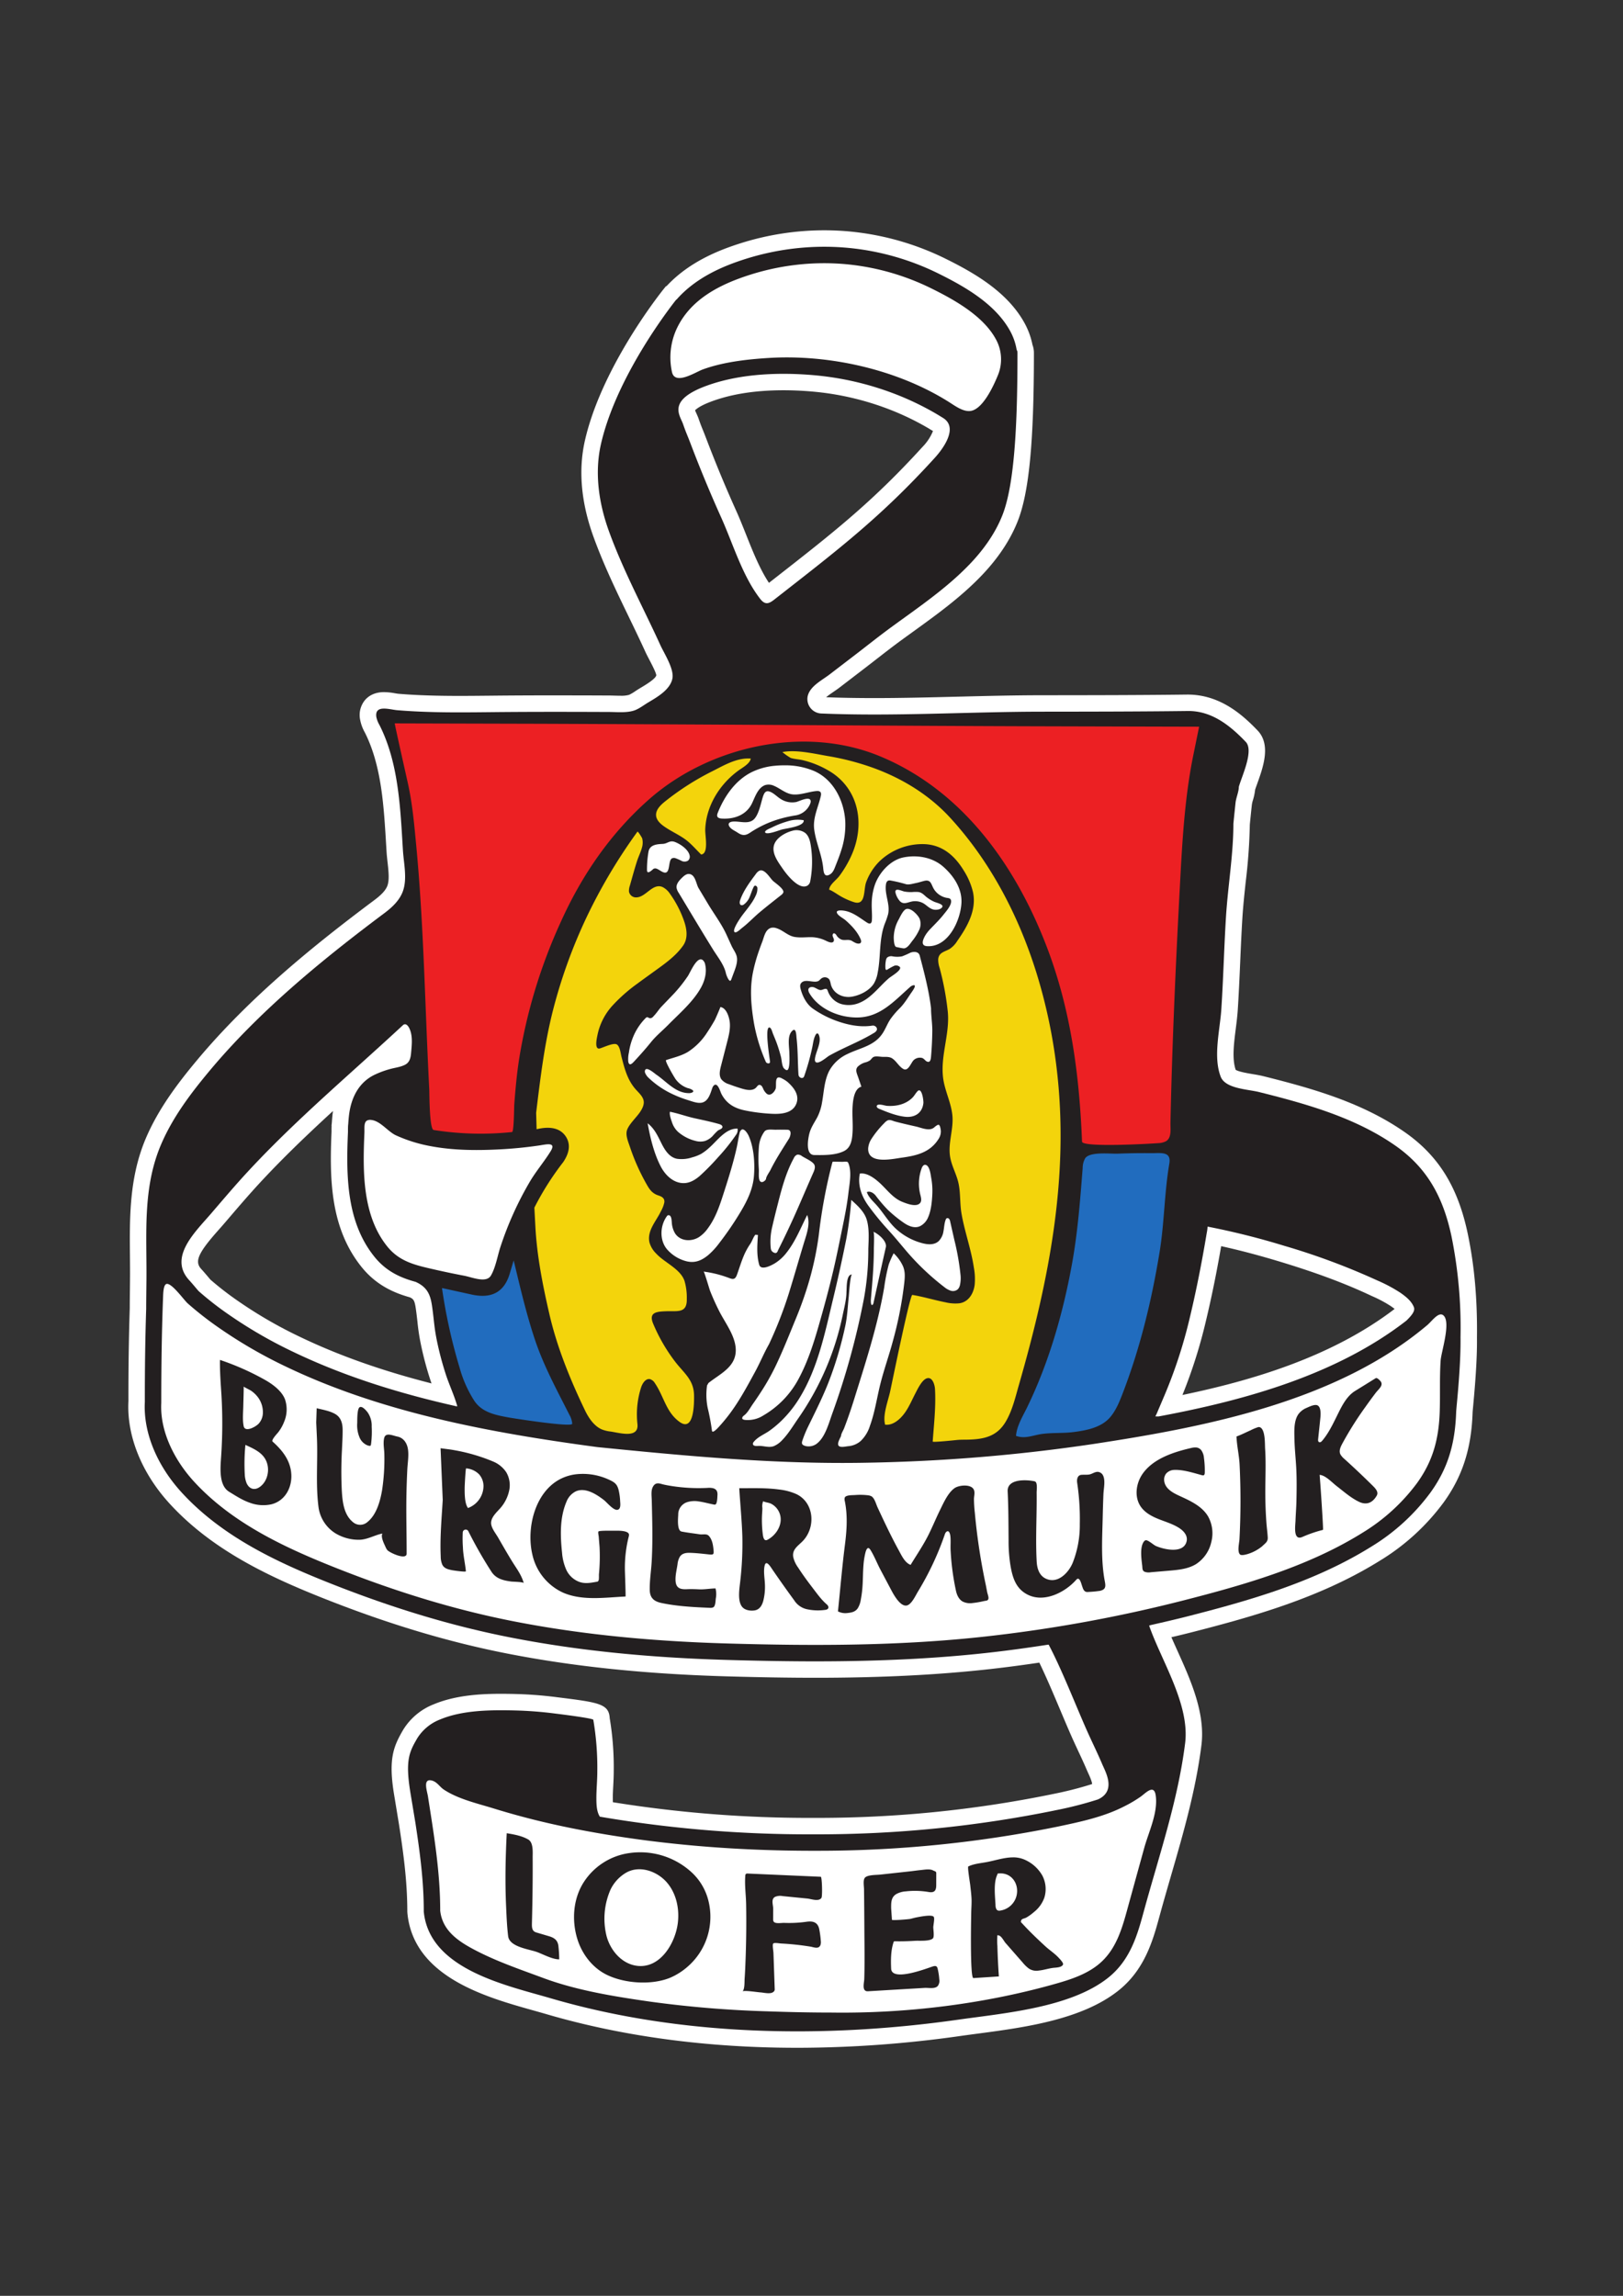
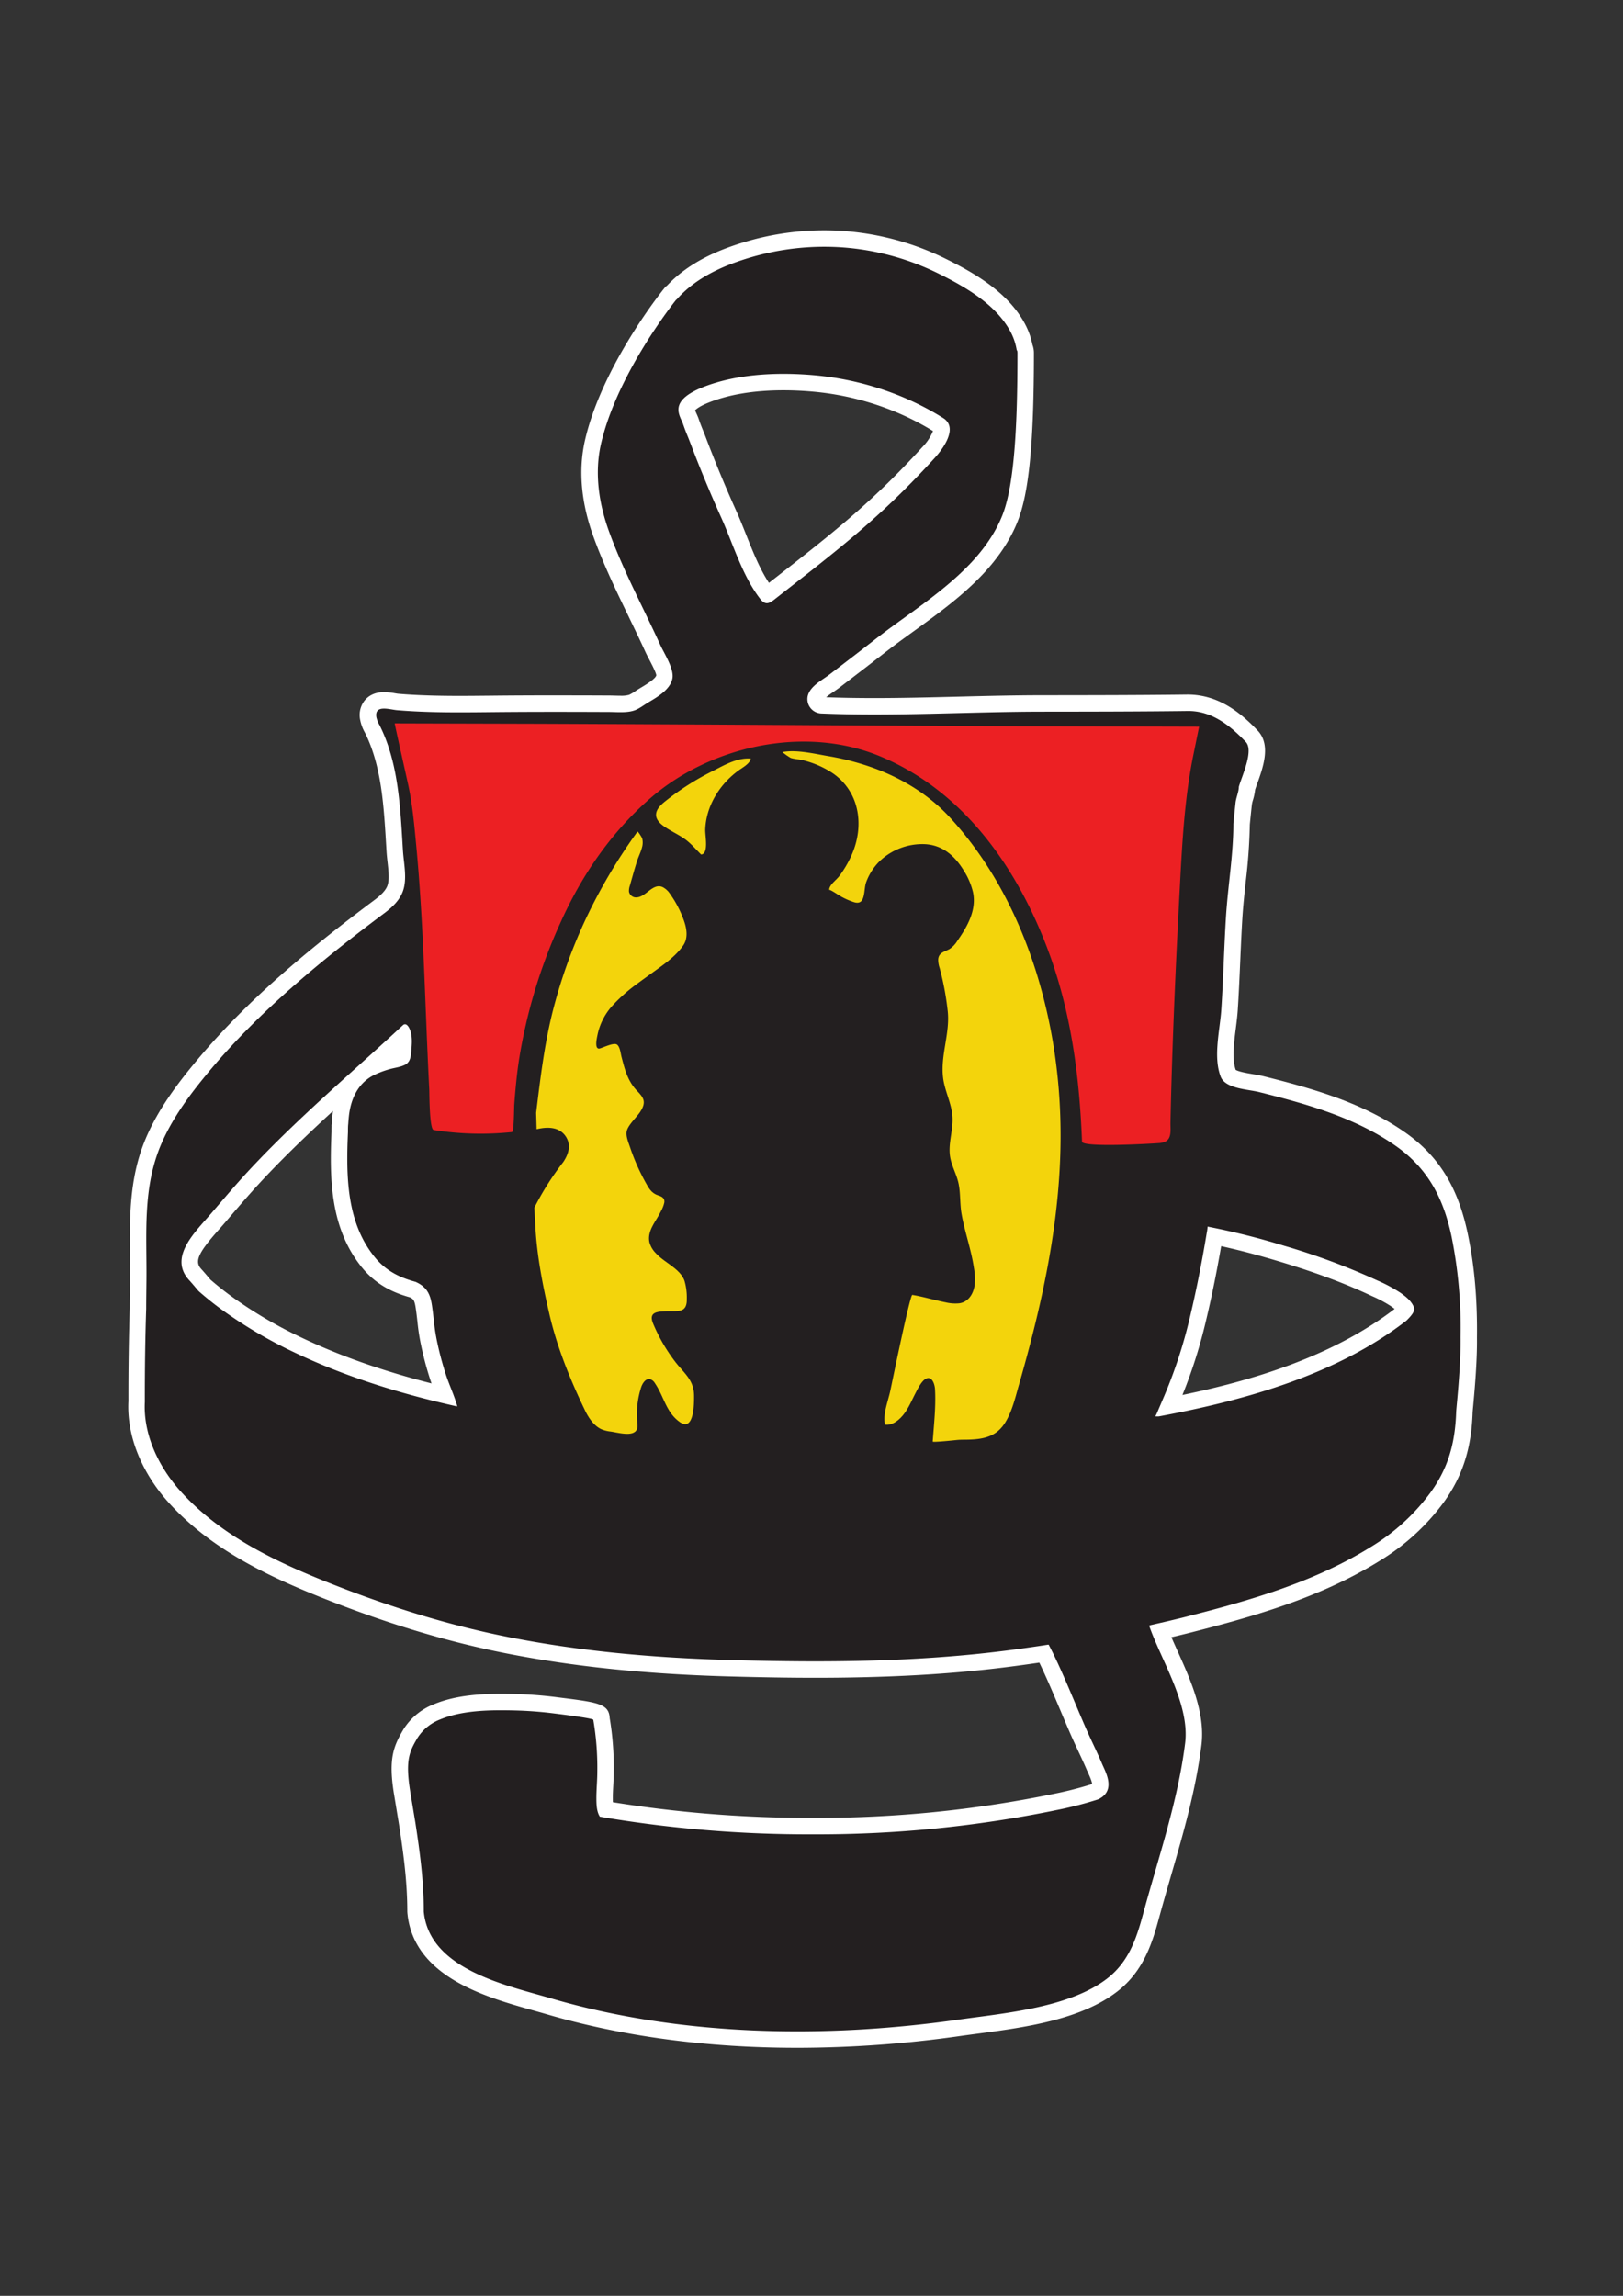
<svg xmlns="http://www.w3.org/2000/svg" width="793.699" height="1122.517" viewBox="0 0 793.699 1122.517">
  <rect x="0" y="0" width="793.699" height="1122.517" fill="#333333" stroke="none" />
  <defs>
    <clipPath id="clip-path">
      <path id="path14" d="M0-1122.517H793.7V0H0Z" />
    </clipPath>
  </defs>
  <g id="g8" transform="translate(0 1122.517)">
    <g id="g10">
      <g id="g12" clip-path="url(#clip-path)">
        <g id="g18" transform="translate(339.919 -921.912)">
          <path id="path20" d="M0,0C.161.476.476,1.165.707,1.667c.388.855.739,1.661,1,2.405C2.692,6.891,3.1,7.907,3.656,9.264c.416,1.02.905,2.213,1.7,4.309C9.9,25.525,14.861,37.495,20.111,49.149c1.684,3.748,3.273,7.728,4.884,11.772,3.273,8.225,6.648,16.695,11.127,23.46l2.687-2.1c28.8-22.5,47.828-37.364,72.449-64.424a23.824,23.824,0,0,0,5.079-7.708l-.208-.129c-.84-.515-1.672-1.027-2.507-1.512A131.288,131.288,0,0,0,95.708-.152a137.445,137.445,0,0,0-38.765-9.04c-4.659-.395-9.261-.6-13.684-.6-14.8,0-27.46,2.165-37.649,6.433C1.953-1.771.5-.533,0,0M-241.59,419.772c1.117,1.215,2.225,2.512,3.343,3.835l.439.521c.328.388.6.729.831.967a150.354,150.354,0,0,0,13.153,10.2,215.3,215.3,0,0,0,30.553,17.725c18.951,9.1,40.119,16.6,64.388,22.788-.272-.764-.535-1.528-.78-2.295a161.292,161.292,0,0,1-4.436-16.812,104.834,104.834,0,0,1-1.676-11.015c-.189-1.688-.393-3.535-.725-5.933-.6-4.316-1.043-5.117-2.941-6.027-7.059-1.988-15.923-5.476-23.268-14.365-15.756-19.187-16.088-43.449-15.077-66.657l0-.476c-.009-.74,0-1.44.028-2.173l-.028-.344.153-1.457c.124-1.828.281-3.741.553-5.644q-5.644,5.176-11.149,10.383c-9.455,8.959-17.539,17.084-24.717,24.848-5.083,5.5-10.079,11.32-14.908,16.955l-2.783,3.245c-.808.935-1.672,1.909-2.563,2.913-9.709,10.929-11.607,15.131-8.463,18.735ZM257.273,408.7c-2.373,13.735-5,26.511-8,38.819a243.245,243.245,0,0,1-7.36,24.54c-1.108,3.109-2.312,6.263-3.583,9.4,33.573-6.983,72.856-18.441,103.765-42.073-.513-.409-1.117-.859-1.819-1.351a61.444,61.444,0,0,0-9.137-4.873l-1.089-.508c-12.673-5.929-26.768-11.165-44.361-16.476-10.1-3.049-19.469-5.517-28.416-7.481M49.933,800.642c-44.107,0-85.408-5.544-122.757-16.479-1.971-.577-4.067-1.164-6.251-1.777-23.171-6.493-58.179-16.308-61.553-47.012l-.051-.448-.052-.869c0-14.94-1.984-29.095-4.02-42.349l-2.6-15.807c-2.627-16.717-.051-22.712,4.505-30.579a30.583,30.583,0,0,1,15.023-12.62c10.868-4.549,23.337-5.133,32.987-5.133,2.451,0,4.856.043,7.188.1a196.855,196.855,0,0,1,20.059,1.553l.472.06c19.745,2.468,24.995,3.124,25.359,10.167A145.294,145.294,0,0,1-39.781,665.4c0,2.375-.116,4.752-.24,7.129-.112,2.117-.227,4.235-.213,6.356,0,.652.015,1.213.037,1.692a602.856,602.856,0,0,0,97.781,7.656l1.717,0a571.915,571.915,0,0,0,114.54-11.419l.784-.168a179.8,179.8,0,0,0,19.359-4.895c.064-.035.12-.067.165-.095-.06-1.3-1.307-4.019-1.8-5.1l-.651-1.445c-1.343-3.169-2.793-6.279-4.247-9.388-1.145-2.459-2.291-4.915-3.389-7.4-1.676-3.792-3.476-8.053-5.345-12.484-3.269-7.747-6.889-16.321-10.369-23.519-8.605,1.272-16.385,2.293-23.647,3.109-25.752,2.9-53.821,4.3-85.814,4.3-12.977,0-27.211-.228-43.521-.7-39.713-1.145-74.734-4.779-107.07-11.111-28.909-5.657-58.193-14.436-89.521-26.837-26.948-10.671-54.759-23.672-75.612-46.357-13.781-14.987-21.172-33.3-20.276-50.244-.024-16.6.193-31.584.651-45.388,0-2.881.036-6.019.073-9.157l.051-4.905c.037-3.851,0-7.689-.036-11.521-.172-18.908-.352-38.459,7.788-57.578,6.264-14.728,16.116-27.507,24.929-38.067,26.307-31.535,58.715-57.372,86.95-78.486,3.519-2.631,5.508-4.859,6.269-7.005,1-2.847.521-7.175.051-11.357-.2-1.823-.4-3.615-.5-5.332l-.24-3.952c-.332-5.535-.665-11.071-1.177-16.589-1.029-11.092-3.005-25.389-9.192-37.6a20.329,20.329,0,0,1-2.308-6.272,11.456,11.456,0,0,1,2.391-9.593c1.515-1.768,4.359-3.873,9.317-3.873a33.082,33.082,0,0,1,5.364.561c.605.1,1.173.2,1.653.243,4.7.395,9.621.667,15.041.832,4.948.155,9.893.208,14.843.208s9.929-.053,14.893-.1l.936-.009q15.354-.158,30.7-.143,13.33,0,26.661.065c.855,0,1.764.027,2.7.055.909.025,1.843.053,2.784.053a14.342,14.342,0,0,0,4.229-.432,20.811,20.811,0,0,0,3.06-1.8c.767-.5,1.52-.991,2.244-1.424l.448-.265c2.152-1.281,7.2-4.285,7.567-6.064-.069-1.277-2.368-5.659-3.472-7.765-.711-1.351-1.352-2.593-1.832-3.643-2.641-5.785-5.407-11.512-8.176-17.241l-.6-1.24C-38.6,88.213-44.875,75.2-49.731,61.732c-6.057-16.759-7.437-32.617-4.1-47.132C-47.2-14.291-27.363-43.24-19.141-54.345c.024-.044.255-.356.489-.665,2.045-2.735,3.117-4.064,3.117-4.064l1.223-1.517.425-.189C-2.737-72.724,11.9-78.374,22.091-81.616A135.871,135.871,0,0,1,63.178-88c4.437,0,8.924.224,13.333.667A134.457,134.457,0,0,1,122.7-74.005c14.293,7.065,30.017,16.288,38.281,31.124a37.048,37.048,0,0,1,4.008,10.86,11.287,11.287,0,0,1,.711,4.091c0,43.475-2.368,68.033-7.908,82.118-3.643,9.256-9.663,18.287-17.895,26.839-10.06,10.448-21.753,18.892-33.065,27.061q-3.184,2.3-6.343,4.6c-3.845,2.812-7.608,5.741-11.371,8.665q-2.86,2.23-5.735,4.441l-12.713,9.747c-.911.7-1.935,1.4-3,2.128-.983.672-2.511,1.715-3.587,2.632,7.313.275,15.051.411,23.577.411,13.675,0,27.64-.353,41.148-.693,13.333-.335,27.119-.68,40.7-.692l1.723,0c22.82-.02,46.42-.044,69.61-.329h0c15.535,0,26.444,9.4,34.269,17.589,6.635,6.951,2.677,17.959-.208,26-.387,1.085-.752,2.075-1.02,2.911a27.967,27.967,0,0,1-1.057,5.064,14.669,14.669,0,0,0-.531,2.191q-.526,4.89-1.011,9.779a273.736,273.736,0,0,1-2.023,28.145c-.623,5.831-1.265,11.863-1.62,17.633-.439,7.112-.748,14.227-1.057,21.343-.347,7.913-.692,15.827-1.209,23.732-.185,2.819-.564,5.833-.956,8.936-.923,7.279-1.879,14.8-.051,20.149,1.509.969,6.108,1.733,8.379,2.112,1.829.3,3.519.6,4.9.94,4.1,1.02,8.185,2.059,12.263,3.163,18.124,4.9,39.116,11.627,57.333,24.4,16.38,11.488,25.817,26.743,30.6,49.456,3.273,15.517,4.755,32.183,4.52,50.948.139,11.708-1.192,26.125-1.828,33.055-.163,1.732-.277,2.952-.305,3.469-.581,17.6-4.917,31.121-14.057,43.831a109.176,109.176,0,0,1-31.144,28.548l-1.727,1.064c-28.453,17.321-60.257,26.3-90.4,34.016q-4.964,1.266-9.967,2.425c.937,2.168,1.943,4.4,2.977,6.689,6.417,14.233,13.688,30.369,11.7,46.16-2.771,22.033-8.924,43.279-14.885,63.825-1.888,6.528-3.785,13.063-5.576,19.631-3.181,11.673-7.147,26.2-20.208,36.541-18,14.265-46.212,18-68.876,21-2.889.384-5.679.753-8.337,1.132a569.507,569.507,0,0,1-79.794,5.772Z" fill="#fff" />
        </g>
        <g id="g22" transform="translate(687.749 -476.788)">
          <path id="path24" d="M0,0C-33.788,26.2-77.977,38.773-121.05,46.808a12.8,12.8,0,0,1-1.713-.028,12.877,12.877,0,0,0,.745-1.463c1.344-3.184,2.72-6.356,4.055-9.543q2.392-5.714,4.481-11.551A235.5,235.5,0,0,0-106.369.5c3.481-14.317,6.333-28.789,8.745-43.332a23.637,23.637,0,0,0,.432-3.156,367.049,367.049,0,0,1,37.373,9.352A335.668,335.668,0,0,1-14.375-19.744,75.108,75.108,0,0,1-2.943-13.668C-.36-11.86,2.5-9.648,3.68-6.612,4.3-5.025,3.233-3.117,0,0M-315.986-352.915c-8.719-11.221-13.28-26.9-19.067-39.76q-8-17.78-14.935-36.015c-1.9-5-1.96-4.656-3.727-9.7-1.439-4.112-7.271-10.728,8.385-17.5,16.771-7.025,37.22-7.951,55.117-6.433a145.809,145.809,0,0,1,41.033,9.571,139.541,139.541,0,0,1,19.008,9.188c1.257.731,2.511,1.52,3.779,2.293,8.347,5.443-2.66,17.689-4.235,19.42-26.169,28.763-46.621,44.377-77.214,68.294-3.137,2.471-5.227,4.4-8.145.647M-464.506,41.871c-27.46-6.151-54.6-14.483-80.077-26.723a223.373,223.373,0,0,1-31.7-18.4,155.242,155.242,0,0,1-14.224-11.105c-.42-.417-1.011-1.143-1.708-1.967-1.105-1.308-2.2-2.592-3.305-3.783-.012-.013-.019-.027-.029-.04-9.7-11.117,3.381-23.332,10.985-32.179,5.9-6.863,11.733-13.765,17.887-20.417,8.053-8.709,16.48-17.065,25.089-25.224s17.4-16.121,26.211-24.067q6.608-5.958,13.2-11.929,3.294-2.99,6.571-6,1.638-1.5,3.271-3.013.782-.724,1.563-1.449c1.452-1.349,2.688.328,3.308,1.7,1.64,3.629,1.087,8.083.737,11.927-.212,2.327-.693,4.507-2.933,5.665-2.327,1.205-5.1,1.44-7.593,2.175a44.579,44.579,0,0,0-7.757,2.941c-7.231,3.692-10.772,10.716-11.916,18.468-.261,1.76-.4,3.536-.52,5.313-.029.267-.059.525-.076.779,0,.055-.013.111-.016.167,0,.039.005.057,0,.095-.039.748-.047,1.436-.043,1.959,0,.391.008.783-.009,1.164-.943,21.649-.7,44.207,13.245,61.189,5.863,7.1,12.967,10.029,19.832,11.908,6.3,2.793,7.4,7.152,8.14,12.495.972,7.009.892,9.484,2.313,16.448a153.5,153.5,0,0,0,4.221,15.968c1.7,5.337,4.237,10.549,5.721,15.916-.131.008-.264.005-.395.013m491-33.613a225.291,225.291,0,0,0-4.348-49.191C18.2-59.675,10.679-74.322-5.205-85.462c-16.4-11.5-35.641-18.043-54.816-23.223-4.021-1.087-8.059-2.115-12.1-3.12-5.44-1.353-16.419-1.6-18.677-7.505-3.761-9.825-.351-22.755.319-32.96.983-15.007,1.341-30.039,2.267-45.044.931-15.092,3.632-30.6,3.632-45.688q.506-5.114,1.049-10.225c.263-2.469,1.612-5.428,1.612-7.8,1.419-5.152,7.473-17.68,3.383-21.963-7.7-8.064-16.721-15.249-28.36-15.1-23.807.292-47.608.308-71.416.332-35.9.035-71.97,2.381-107.832.885a7.068,7.068,0,0,1-6.677-8.181c.923-5.056,6.965-8,10.769-10.912q6.358-4.874,12.717-9.747c5.741-4.4,11.4-8.94,17.239-13.213,13.191-9.656,26.984-18.924,38.367-30.749,6.776-7.04,12.628-15.111,16.207-24.205,5.892-14.98,7.351-44.111,7.351-79.176,0-.9-.144-1.307-.371-1.48a29.055,29.055,0,0,0-3.329-9.557c-7.193-12.912-21.644-21.312-34.824-27.827a126.383,126.383,0,0,0-43.424-12.532c-4.132-.415-8.348-.628-12.531-.628a128.043,128.043,0,0,0-15.955,1.007,128.534,128.534,0,0,0-22.7,5c-10.365,3.292-23.944,8.809-33.6,19.825l-.2.091s-1.008,1.251-2.7,3.511c-.233.327-.484.629-.711.965-7.823,10.569-27.012,38.487-33.321,65.957-3.269,14.237-1.056,29.077,3.829,42.605,4.605,12.756,10.471,25,16.359,37.2,2.989,6.2,5.995,12.385,8.848,18.645,1.9,4.167,6.841,11.7,5.863,16.381-1.133,5.423-7.419,9-11.768,11.595-2.12,1.264-4.456,3.089-6.74,3.9-3.688,1.307-8.579.8-12.427.784-19.081-.076-38.163-.117-57.244.08-10.335.107-20.673.224-31.005-.1-5.161-.16-10.32-.427-15.467-.86-3.683-.309-11.084-2.864-10.105,3.407a13.418,13.418,0,0,0,1.535,3.884c6.352,12.541,8.735,26.619,10.024,40.488.643,6.919,1.005,13.86,1.433,20.795.391,6.323,2.173,13.733.011,19.857-1.583,4.483-5.224,7.919-9.032,10.767-30.507,22.816-61.1,47.843-85.6,77.2-9.227,11.059-18.031,22.731-23.707,36.064-9.051,21.257-6.905,43.528-7.105,66.019-.041,4.753-.123,9.507-.128,14.26-.456,13.823-.672,28.572-.66,45.545-.78,14.8,5.84,30.973,18.167,44.381,19.755,21.492,46.591,34,72.652,44.321,30.859,12.216,59.68,20.861,88.109,26.424,31.9,6.247,66.494,9.831,105.754,10.963,16.191.465,30.349.695,43.291.695,31.7,0,59.481-1.395,84.918-4.257,9.641-1.08,19.273-2.425,28.891-3.905l.236.027c6.3,11.893,13.043,29.2,18.485,41.512,2.5,5.656,5.268,11.192,7.684,16.887,1.64,3.863,7.02,13.071-2.061,17.239a181.774,181.774,0,0,1-20.752,5.308l-.817.173a579.858,579.858,0,0,1-116.164,11.588h-1.727A606.133,606.133,0,0,1-394.4,242.522c-1.473-2.327-1.681-5.352-1.7-8.724-.025-4.508.463-9,.452-13.509a138.449,138.449,0,0,0-1.957-25.121c0-.789-17.148-2.881-18.819-3.092a189.278,189.278,0,0,0-19.244-1.493c-11.849-.283-25.771-.24-36.879,4.413a22.907,22.907,0,0,0-11.173,9.231c-3.7,6.393-5.857,10.419-3.5,25.445.041.3.084.589.133.875.012.069.02.131.031.2.864,5.212,1.655,9.98,2.424,14.617,2.237,14.572,4.116,28.653,4.116,43.128v.441s.051.436.051.439c3.06,27.859,40.288,35.571,62.073,41.951,63.616,18.627,133.829,19.748,199.165,10.461,22.6-3.212,54.9-5.851,73.354-20.476,10.987-8.7,14.417-21.267,17.441-32.353,7.461-27.359,16.7-54.119,20.243-82.345,2.388-19.011-11.677-40.4-17.6-57.508l.72-.245c6.071-1.383,12.14-2.769,18.151-4.307,29.552-7.563,60.705-16.345,88.178-33.073l1.681-1.035A101.134,101.134,0,0,0,11.813,84.017c8.264-11.491,12.017-23.281,12.552-39.424.075-2.251,2.3-21.473,2.129-36.336" fill="#231f20" />
        </g>
        <g id="g26" transform="translate(193.042 -768.818)">
          <path id="path28" d="M0,0C-.157.019,6.009,27.349,6.545,29.825,8.7,39.767,9.575,49.84,10.533,59.987c3.737,39.573,4.264,79.16,6.345,118.81.089,1.7.019,19.649,2.153,20.005a147.415,147.415,0,0,0,38.356,1c.931-.323.971-12.191,1.059-13.357.551-7.311,1.2-14.579,2.3-21.832A259.992,259.992,0,0,1,81.22,97.03C91.5,74.205,105.612,53.639,124.465,37.052,153.957,11.105,200.293.708,237.341,16.092c40.261,16.717,66.12,53.173,81.348,92.7,11.885,30.853,16.115,62.869,17.412,95.694.148,3.007,34.768.961,37.293.74a8.87,8.87,0,0,0,3.745-.916c2.924-1.7,2.151-6.2,2.209-8.956q.144-6.92.331-13.84c.9-33.548,2.423-67.087,4.213-100.6,1.167-21.817,2.256-43.909,6.631-65.365q1.422-6.964,2.841-13.931l-73.156-.188C271.685,1.311,223.162.961,174.64.687Q123.21.395,71.778.184L2.651.007A23.133,23.133,0,0,0,0,0" fill="#ec2023" />
        </g>
        <g id="g30" transform="translate(311.719 -715.864)">
          <path id="path32" d="M0,0A266.541,266.541,0,0,0-24.869,41.839,252.566,252.566,0,0,0-41.285,87.285c-4.207,16.485-6.191,33.3-8.244,50.157l.229,8.032c6.249-1.479,11.071-.72,13.949,3.084,2.629,3.608,2.492,7.9-.936,12.995a137.756,137.756,0,0,0-14.108,22.263l.492,9.267c.768,14.467,3.652,29,6.925,43.109,3.74,16.12,10.2,31.891,17.355,46.776,1.709,3.555,4.3,7.489,8.012,9.193a16.042,16.042,0,0,0,4.467,1.123c4.371.623,13.811,3.544,13.167-3.537a43.151,43.151,0,0,1,1.863-18.293c.709-1.973,2.267-4.237,4.312-3.776a4.359,4.359,0,0,1,2.395,2.033c4.388,6.423,5.379,14.153,12.109,18.925,7.039,4.989,7.043-9.2,6.992-13.009-.1-7.711-4.984-10.9-9.344-16.628A83.941,83.941,0,0,1,7.7,240.555c-2.345-5.616,1.729-5.933,6.452-6.092,5.556-.184,10.167,1.1,9.992-6.036a29.1,29.1,0,0,0-1.121-8.805c-2.037-5.916-9.823-8.927-13.891-13.4a12.24,12.24,0,0,1-3.265-5.488c-1.2-5.732,3.328-10.3,5.569-15.063a15.348,15.348,0,0,0,1.723-4.421c.245-2.044-1.188-2.841-2.915-3.4-2.588-.84-4-2.424-5.331-4.729a102.752,102.752,0,0,1-8.487-18.743c-.952-2.845-2.356-5.968-1.5-8.513.969-2.9,4.749-6.311,6.469-8.964.995-1.533,1.96-3.389,1.66-5.279-.372-2.353-2.729-4.248-4.2-5.995-3.869-4.608-5.187-9.935-6.649-15.6-.408-1.579-.743-5.128-2.317-6.02-1.612-.912-6.384,1.415-8.18,1.941-2.919.855-1.531-5.087-1.293-6.3A30.338,30.338,0,0,1-12.14,84.96,79.282,79.282,0,0,1,.047,74.231c2.291-1.708,4.62-3.363,6.931-5.043,5.439-3.955,11.489-7.944,15.389-13.539,2.589-3.717,1.712-8.544.251-12.516a52.69,52.69,0,0,0-6.733-12.825,9.5,9.5,0,0,0-3.523-3.217c-4.829-2.183-8.113,4.8-12.7,5.015a3.478,3.478,0,0,1-3.8-2.852A7.7,7.7,0,0,1-3.7,26.4c1.152-4.04,2.243-8.1,3.536-12.1.719-2.224,1.819-4.345,2.409-6.62a8.5,8.5,0,0,0,.079-4.431C2.227,2.913.273-.324,0,0M51.495-35.588c-5.356.791-10.36,3.763-15.113,6.145A130.526,130.526,0,0,0,13.787-15.013C11.66-13.32,8.931-10.937,9.125-7.945c.137,2.124,1.811,3.811,3.525,5.072C15.977-.429,19.815,1.2,23.177,3.587c2.988,2.119,5.367,5.02,7.989,7.563,3.835-.357,1.885-9.2,2-12.244.429-11.56,7.111-22.217,16.367-28.9,1.937-1.4,5.468-3.26,5.9-5.751a17.68,17.68,0,0,0-3.936.153m41.837-1.36a128.144,128.144,0,0,1,22.048,5.769c14.117,5.128,27.229,13.136,37.444,24.232,19.775,21.484,33.544,47.952,42.229,75.7a261.218,261.218,0,0,1,9.908,46.489c6.484,53.373-3.8,104.478-18.4,155.237-1.739,6.051-3.163,12.357-6.368,17.848-4.26,7.3-10.507,8.743-18.628,8.925-1.807.04-3.62-.012-5.417.176-.756.079-11.787,1.252-11.748.752.616-8.556,1.605-17.025,1.123-25.623-.125-2.235-1.3-6.192-4.052-5.267-2.433.819-4.616,5.559-5.7,7.645-1.607,3.1-2.967,6.355-5,9.192-2.148,3-5.715,6.307-9.665,5.795l-.151-.807c-.833-4.581,1.653-10.9,2.669-15.579.845-3.888,9.663-47.237,10.808-47.051,5.477.9,10.755,2.544,16.2,3.612a20.464,20.464,0,0,0,6.823.488c4.5-.651,6.905-4.769,7.467-8.995a30.412,30.412,0,0,0-.389-8.432c-1.336-9.021-4.533-17.608-6.06-26.505-.832-4.848-.421-9.887-1.441-14.687-.961-4.525-3.435-8.592-4.148-13.187-1.028-6.623,1.748-13.224,1.153-19.9-.567-6.352-3.735-12.155-4.536-18.42-1.44-11.26,3.583-22.033,2.183-33.3a136.986,136.986,0,0,0-3.917-20.6,12.679,12.679,0,0,1-.68-4.011c.179-3.445,2.988-3.768,5.5-5.151a12.507,12.507,0,0,0,3.865-4.035c4.86-6.912,9.523-15.067,7.649-23.809a34.339,34.339,0,0,0-4.431-10.425c-4.423-7.32-10.505-12.705-19.363-13.048a30.368,30.368,0,0,0-21.735,8.215,27.938,27.938,0,0,0-6.736,10.459c-1.345,3.7.005,11.625-6.039,9.668a33.961,33.961,0,0,1-8.084-3.879c-.013-.009-3.937-2.583-3.937-2.045,0-2.523,3.385-4.708,5.02-6.9A53.174,53.174,0,0,0,104.929,11C111-3.023,108.686-19.524,95.51-28.6a46.069,46.069,0,0,0-14.344-6.287c-2.035-.543-4.2-.536-6.209-1.187A27.027,27.027,0,0,1,70.9-38.932c6.711-1.321,15.739.835,22.432,1.984" fill="#f3d40c" />
        </g>
        <g id="g34" transform="translate(249.219 -499.598)">
-           <path id="path36" d="M0,0C-2.836,9.288-9.284,11.967-18.207,10.115c0,0-14.865-3.26-14.865-3.259A264.775,264.775,0,0,0-24.4,46.009a58.531,58.531,0,0,0,7.18,16.057c3.84,5.677,10.435,6.915,16.74,8.072,2.561.471,31.1,4.931,31.1,3.073a10.263,10.263,0,0,0-1.432-4.453C23.165,56.812,16.8,45.187,12.517,32.511,8.189,19.691,5.16,6.485,1.983-6.652ZM313.751-59.087c4.568.053,9.929-1.083,8.872,5.085-2.456,14.333-2.419,28.945-4.769,43.3-3.9,23.793-9.615,47.395-18.371,69.893-1.476,3.795-3.1,7.612-5.713,10.732-4.292,5.117-11.6,6.533-17.948,7.347-5.079.649-10.229.255-15.305.908-4.507.581-8.307,2.6-12.871.96.321-4.831,3.416-9.78,5.492-14.063C263.766,43.16,270.61,19.229,274.977-4.684c2.853-15.632,4.021-31.251,5.265-47.084a9.93,9.93,0,0,1,1.2-4.781c2.261-3.417,12.3-2.151,15.923-2.295q8.18-.328,16.383-.243" fill="#216cbe" />
-         </g>
+           </g>
        <g id="g38" transform="translate(656.928 -417.587)">
-           <path id="path40" d="M0,0A164.728,164.728,0,0,1,10.623-16.773q2.552-3.62,5.232-7.149c1.432-1.885,4.2-3.8,2.1-5.955-.4-.407-1.489-1.593-2.168-1.177q-5,3.118-10.016,6.207C1.28-22.079-1.137-16.636-3.421-12.027-5.429-7.975-7.436-3.872-10.4-.412c-.988,1.155-2.091.751-1.935-.735.372-3.54.767-7.079,1.115-10.62.16-1.629.407-5.519-1.692-6.127-1.377-.4-3.767.765-5.008,1.316a9.536,9.536,0,0,0-4.027,3.067c-2.373,3.349-2.031,8.573-1.947,12.475.1,4.457.588,8.893.84,13.341.317,5.615.247,11.243.117,16.863-.073,3.149-.339,6.289-.444,9.436-.081,2.413-1.244,9.841,3.24,7.992a63.787,63.787,0,0,1,10.2-3.513c.268-.061-1.553-26.875-1.667-26.879,2.8.105,6.121,3.753,8.279,5.416,3.5,2.7,6.972,5.8,10.972,7.731,3.569,1.72,6.491.608,8.509-2.7a3.391,3.391,0,0,0,.453-.973c.373-1.611-1.265-3.22-2.289-4.232Q7.6,14.8.583,8.463A9.224,9.224,0,0,1-1.325,6.345C-2.52,4.283-.992,1.851,0,0M-36.959,46.78c-.135-2.379-.473-4.757-.648-7.135q-.532-7.3-.547-14.616c-.013-7.273.389-14.439-.1-21.708-.148-2.2.177-9.3-2.516-10.407a1.4,1.4,0,0,0-.859-.059,22.361,22.361,0,0,0-3.763,1.572c-2.271.987-4.516,2.168-6.849,3,.159,4.423,1.223,8.9,1.495,13.351a355.2,355.2,0,0,1-.041,36.861c-.076,1.759-1.191,6.1.269,7.472.7.657,2.891.027,3.671-.188a20.582,20.582,0,0,0,7.207-3.859c1.439-1.439,2.8-2.087,2.677-4.288M-66.19,36.415c-2.965-4.908-8.539-7.485-13.755-9.867-3.28-1.5-7.345-3.557-7.676-7.644a4.709,4.709,0,0,1,1.005-3.375,5.509,5.509,0,0,1,4.048-1.759c4.033-.157,8.813,1.317,12.667,2.379,1.257.347,2.071.705,2.144-1.027a45.7,45.7,0,0,0-.4-7.231A7.485,7.485,0,0,0-69.428,4.2a3.5,3.5,0,0,0-2.777-1.407,7.77,7.77,0,0,0-2.089.232c-8.484,1.96-18.449,5.083-23.759,12.5-3.381,4.725-4.288,11.565-.933,16.308,2.069,2.928,5.4,4.688,8.736,6.011s6.829,2.339,9.859,4.259c2.229,1.415,4.416,3.713,3.751,6.576-1.452,6.259-11.164,4-15.1,2.247-1.1-.491-3.879-3.068-4.964-2.753a1.73,1.73,0,0,0-.872.692c-2.02,2.815-1.137,8.576-.773,11.759.137,1.2-.032,2.281,1.064,2.905a5.8,5.8,0,0,0,3.161.277l8.961-.765c4.544-.388,9.277-.836,13.16-3.228A17.393,17.393,0,0,0-64.549,48.98a16.941,16.941,0,0,0-1.641-12.565m-50.416,31.991c-2.021-10.384-1.284-21.431-1.053-31.959q.122-5.454.348-10.9c.111-2.644,1.051-6.617-.207-9.087a3.114,3.114,0,0,0-2.512-1.735,2.292,2.292,0,0,0-.271,0c-1.421.065-2.6,1.079-4.007,1.3-1.239.2-2.62.047-3.8.157-2.005.188-2.293,2.383-2.036,3.968a119.131,119.131,0,0,1,1.272,20.056A49.866,49.866,0,0,1-132.4,59.332c-2.079,4.875-7.445,10.447-13.292,7.5-3.1-1.565-4.084-5.024-4.26-8.2-.233-4.205-.275-8.419-.245-12.631.032-4.627.155-9.253.209-13.88.028-2.413.04-4.828.011-7.241-.015-1.129.495-4.641-.644-5.376a1.941,1.941,0,0,0-.7-.235c-4.188-.8-13.135-1.1-12.828,5.024.4,8.013.389,16.037.452,24.085a74.557,74.557,0,0,0,.965,12.439c1.048,5.925,2.737,11.251,8.628,14.073,7.96,3.815,17.92-1.188,23.38-7.281a1.9,1.9,0,0,1,.728-.593c1.189-.423,1.879,2.464,2.119,3.148.6,1.716.945,3.571,3.188,3.273a55.494,55.494,0,0,0,5.7-.541c2.657-.635,2.877-1.923,2.377-4.489m-56.941,8.313c.171-.835-.465-2.389-.628-3.24q-.31-1.616-.613-3.235a297.97,297.97,0,0,1-5.405-35.481,64.5,64.5,0,0,1-.432-6.8c.033-1.527.647-3.371-.2-4.783-1.336-2.236-5.791-2.057-8.281-1.035a5.11,5.11,0,0,0-.993.528c-3.236,2.285-5.352,7.128-7.053,10.576-1.993,4.036-3.687,8.213-5.7,12.241-2.54,5.085-5.8,9.847-8.749,14.705-2.789-.963-4.463-4.665-5.773-7.053-2.5-4.561-4.812-9.227-7.048-13.924q-1.708-3.59-3.376-7.2c-.721-1.552-1.455-4.608-3.1-5.423a5.588,5.588,0,0,0-1.857-.451,32.036,32.036,0,0,0-6.068-.084c-1.184.092-4.557-.083-5.005,1.316a3.4,3.4,0,0,0,.056,1.695c1.44,7.224.955,14.205.033,21.441-1.371,10.773-2.272,21.623-3.395,32.425a7.77,7.77,0,0,0,4.589.808c2.04-.217,3.9-.54,5.121-2.376a11.216,11.216,0,0,0,1.467-4.191,52.914,52.914,0,0,0,.74-5.339c.343-3.932.248-7.888.589-11.821a35.494,35.494,0,0,1,.921-5.773c.335-1.3,1.109-3.516,2.472-1.345,1.883,3,3.208,6.507,4.876,9.651l5.348,10.087c1.188,2.232,4.4,8.112,7.571,7.411,2.3-.511,4.3-4.923,5.395-6.739a143.322,143.322,0,0,0,13.1-27.816,3.713,3.713,0,0,1,.547-1.169c1.361-1.532,2.045.315,2.212,1.639.291,2.3.029,4.76.141,7.089a123.584,123.584,0,0,0,2.605,19.751c.44,2.061,1.368,4.176,3.173,5.263a8.044,8.044,0,0,0,4.739.823,47.191,47.191,0,0,0,5.841-1c1.137-.229,1.928-.128,2.141-1.171M-252.6,79.536c-2.779-2.384-4.952-5.525-7.173-8.412-2.417-3.139-4.744-6.349-6.895-9.677a13.984,13.984,0,0,1-2.336-5.052c-.633-3.665,2.189-5.376,4.459-7.644,6.64-6.636,5.932-18.888-2.9-23.139a28.157,28.157,0,0,0-8.429-2.247c-6.48-.888-13.012-.64-19.533-.643.475,7.808,1.252,15.6,1.508,23.417a160.05,160.05,0,0,1-1.021,22.016c-.364,3.513-1.569,10,1.171,12.843,1.395,1.447,4,1.779,5.888,1.459,2.429-.413,3.583-2.423,4.2-4.683a27.662,27.662,0,0,0,.817-7.733c-.051-2.949-.887-6.829-.08-9.695.764-2.711,2.948.995,3.7,2.091q1.764,2.574,3.556,5.131,3.5,5,7.107,9.923a9.847,9.847,0,0,0,6.009,4.341,25.342,25.342,0,0,0,9.359.344c1.725-.24,1.749-1.655.6-2.64m-72.66-43.867a6.324,6.324,0,0,1,4.337-6.127,12.182,12.182,0,0,1,5.733-.359c2.465.347,4.865,1.033,7.3,1.512a1.53,1.53,0,0,0,.74.019c1-.307,1.015-3.688,1.075-4.544.125-1.771-.416-2.981-2.187-3.459a9,9,0,0,0-2.775-.141,86.107,86.107,0,0,1-16.887-.836c-1.537-.232-3.083-.492-4.6-.844-1.092-.253-2.3-.767-3.428-.428a2.313,2.313,0,0,0-1.032.648c-1.836,1.94-1.279,5.008-1.221,7.4.079,3.309.165,6.62.224,9.929.119,6.717.128,13.441-.26,20.151-.265,4.615-1.028,9.267-.945,13.88.069,3.915,2.093,5.589,5.683,6.355,2.6.555,5.232.963,7.872,1.279,5.2.621,10.433.872,15.663,1.093a3.614,3.614,0,0,0,1.827-.241c1.125-.58,1.108-3.2,1.256-4.315a11.26,11.26,0,0,0-.141-4.929c-2.735.037-5.413.589-8.177.447-1.973-.1-3.9-.152-5.876-.06-3.305.152-5.271-.616-5.485-4.113-.167-2.735.584-5.407.959-8.089a9.1,9.1,0,0,1,1.079-3.577c1.161-1.875,3.225-2.068,5.239-2,3.005.1,6,.448,8.992.769,2.5.269,2.5-.107,2.272-2.476-.207-2.165-.605-4.547-2.005-6.292a2.58,2.58,0,0,0-1.013-.832c-1.051-.413-2.571-.053-3.721-.231-2.947-.455-5.948-.777-8.872-1.356-2.281-.451-1.717-6.42-1.627-8.233m-24.081,9.684c-.283-2.045-5.531-1.877-6.969-1.849-.839.016-7.772-.164-7.985.4-.253.571.135,2.037.175,2.643.113,1.7.283,3.4.4,5.085a90.6,90.6,0,0,1-.308,13.108c-.056.741.132,2.684-.287,3.279-.336.48-.617.413-1.256.525-2.765.489-5.349.955-8.088-.035a11.374,11.374,0,0,1-6.371-5.967,25.381,25.381,0,0,1-2.052-8.393c-.856-8.191-1.147-16.989,2.141-24.735a9.419,9.419,0,0,1,4.655-5.185c4.7-2.027,10.055,1.485,13.677,4.269,1.447,1.113,4.664,5.184,6.673,4.773,1.748-.36,1.34-3.076,1.268-4.295a29.443,29.443,0,0,0-.7-5.2c-.743-3.083-1.965-3.952-4.791-5.245a30.182,30.182,0,0,0-15.873-2.649,22.768,22.768,0,0,0-8.428,2.628c-12.055,6.669-16.1,23.98-13.137,36.615A26.811,26.811,0,0,0-381.55,73.785c9.453,4.1,20.539,2.335,30.525,1.891.157-.007-.311-12.132-.309-13.1A62.089,62.089,0,0,1-349.5,46.536a3,3,0,0,0,.159-1.183m-51.463,23.768c-1.087-4.057-3.612-7.241-5.772-10.763-2.323-3.788-4.532-7.644-6.752-11.493-1.121-1.943-2.908-4.107-3.348-6.3-.6-3.023,2.092-5.537,3.929-7.564a19.025,19.025,0,0,0,4.937-9.728,12.42,12.42,0,0,0-1.588-8.429,14.224,14.224,0,0,0-6.3-5.145A88.371,88.371,0,0,0-434.431,4.18c-2.3-.455-4.713-.664-7.048-1.015l1.061,25.284c-.549,9.187-1.4,18.4-.984,27.611a10.272,10.272,0,0,0,.731,3.957c.94,1.992,2.945,2.4,4.915,2.8.453.092,6.712,1.028,6.661.5-.377-3.932-1.325-7.741-1.455-11.732a61.041,61.041,0,0,1-.076-7.308,1.45,1.45,0,0,1,2.695-.613,207.327,207.327,0,0,0,11.2,19.671c2.22,3.6,5.795,4.479,9.817,5.011.745.1,5.924.159,6.108.776M-457.477,3.363c-.493-2.847-2.192-5.324-5.149-5.911-2.333-.463-5.8-2.267-6.464.881-.563,2.657.119,5.419.124,8.071a101.407,101.407,0,0,1-1.109,17.273c-.924,5.369-2.719,11.977-7.1,15.517a5.38,5.38,0,0,1-6.688.459c-4.915-3.581-5.571-10.173-5.913-15.727A190.68,190.68,0,0,1-489.7,3.98c.143-3.311.371-6.691.327-10.009-.039-2.981-.821-5.871-3.544-7.477-2.74-1.617-6.089-2.117-9.139-2.88l-.232,6.989.335,7.2c.513,11.281-.656,22.716.761,33.968a17.9,17.9,0,0,0,8.168,12.916,22.053,22.053,0,0,0,11.536,3.241c4.005.047,7.683-2.268,11.551-3.056-.877,1.767.835,4.96,1.561,6.6a6.818,6.818,0,0,0,.8,1.427c1,1.3,9.5,5.228,9.509,1.808.013-9.888-.3-19.768-.083-29.659q.126-5.744.408-11.485c.163-3.312.841-6.916.271-10.2m-57.1,11.335c-.807-6.224-4.565-10.751-9.057-14.792-.784-.705,2.292-3.945,2.671-4.421A20.025,20.025,0,0,0-518.044-9.6a15.462,15.462,0,0,0,.469-11.188c-1.671-4.265-6.323-7.568-10.193-9.7a127.706,127.706,0,0,0-21.595-9.528,1.106,1.106,0,0,1,0,.148c-.071,5.836.379,11.444.744,17.276a236.592,236.592,0,0,1-.163,29.732c-.324,5.108-1.356,14.107,3.895,17.311,3.324,2.028,6.511,4.147,10.235,5.412a18.685,18.685,0,0,0,10.383.739c7.139-1.752,10.588-8.955,9.689-15.9M-482.24-9.111a15.387,15.387,0,0,0,1.307,7.381,7.07,7.07,0,0,0,2.423,2.8,5.619,5.619,0,0,0,1.764.844c1.208.241,1.132.041,1.311-1.069a47.669,47.669,0,0,0,.279-8.256,11.393,11.393,0,0,0-2.012-6.985c-.664-.839-2.58-3.184-3.856-2.5-1.32.715-1.172,6.4-1.215,7.787M47.591-39.725c-.559,8.272-.167,16.573-.44,24.853-.44,13.284-3.2,24.083-11.045,34.993A93.674,93.674,0,0,1,9.5,44.42q-.786.492-1.577.975C-18.252,61.327-48.623,70.016-78.094,77.558a703.641,703.641,0,0,1-96,17.565c-42.267,4.76-84.622,4.741-127.08,3.516-35.012-1.009-70.038-4.08-104.44-10.815C-435.4,82-464.123,72.974-492.312,61.816c-25.241-9.993-51.019-21.971-69.694-42.288-9.329-10.151-16.8-24.327-16.055-38.517,0-17.524.217-35.16.917-52.673.149-3.761.759-5.269,1.649-5.489,2.533-.623,8.452,7.8,10.376,9.52a164.532,164.532,0,0,0,15.033,11.759,230.315,230.315,0,0,0,32.84,19.068C-469.914-14.071-416.412-4.3-364.724,2.624c44.209,4.421,87.67,8.516,132.194,7.616A849.371,849.371,0,0,0-122.424,1.127C-66.825-7.3-3.192-19.707,41.057-57.036c2.215-1.868,5.533-6.721,7.869-4.763,3.849,3.228-1.052,17.876-1.336,22.073m-578.1,30.967a8.041,8.041,0,0,0,2.12-4.921,12.22,12.22,0,0,0-2.733-8.5,14.748,14.748,0,0,0-3.057-2.795c-.36-.252-3.568-1.832-3.568-2.007,0,3.228-.14,6.452-.209,9.679-.068,3.091-.428,6.627.193,9.673.649,3.185,5.791.379,7.255-1.133m250.893,39.183c-1.313-.729-2.809-.68-4.1-1.327a6.373,6.373,0,0,0-.383,3.3c0,1.323-.149,2.663-.2,3.995A55.641,55.641,0,0,0-283.927,45c.179,1.479.532,3.884,2.359,2.911,5.048-2.688,8.443-9.2,5.087-14.541a8.682,8.682,0,0,0-3.135-2.945m-149.378-17.4c-.257-.013-.7,8.663-.7,9.416-.007,2.74-.061,7.705,1.619,9.96a11.541,11.541,0,0,0,7.593-10.783,8.712,8.712,0,0,0-2.161-5.693,9.958,9.958,0,0,0-6.352-2.9M-536.915,1.54a94.464,94.464,0,0,0-.312,14.429,12.914,12.914,0,0,0,.911,4.317c1.211,2.672,3.651,3.624,6.172,1.987,3.455-2.244,4.9-6.9,4.061-10.827-1.205-5.661-6.1-7.732-10.832-9.907m210.843-272.526c.005.073.012.147.023.221a6.369,6.369,0,0,0,1.02,2.372c5.587,9.256,11.108,18.557,16.809,27.74,2.253,3.627,5.42,7.472,6.305,11.685.141.675,1.772,5.181,2.592,2.969l.96-2.585c.879-2.365,2.027-5.087,1.879-7.667-.135-2.34-1.772-4.209-2.716-6.285q-1.228-2.7-2.455-5.395c-2.369-5.208-6.105-10.148-9.044-15.065q-2.3-3.844-4.6-7.688c-1.223-2.041-1.524-6.537-4.523-6.911-1.395-.172-2.611.88-3.615,1.865-1.333,1.308-2.761,2.908-2.64,4.743m189.013,526.561c.3-.775-1.744-2.845-2.208-3.343-1.96-2.1-4.415-3.657-6.52-5.6-3.308-3.052-6.577-6.151-9.673-9.419-.745-.787-1.483-1.58-2.221-2.373.081-1.812,1.275-1.459,2.668-2.2a22.732,22.732,0,0,0,3.707-2.673,15.622,15.622,0,0,0,5.1-7.051,14.236,14.236,0,0,0-.984-10.807,18.347,18.347,0,0,0-7.716-7.315,13.781,13.781,0,0,0-6.881-1.572c-3.968.056-8.02,1.376-11.991,2.181-3.08.628-6.792.863-9.615,2.257-.476.236.864,8.269.953,9.165.229,2.273.556,4.6.635,6.865.076,2.169-.117,4.383-.157,6.553-.048,2.575-.656,32.111,1.065,32q6.228-.406,12.455-.817-.526-7.44-.723-14.9a29.244,29.244,0,0,1-.081-3.924c.141-1.245-.269-1.524.911-1.153,1.243.389,2.319,2.669,3.143,3.612q4.244,4.842,8.484,9.683a16.237,16.237,0,0,0,2.992,2.875,6.724,6.724,0,0,0,4.825.937c2.381-.233,4.653-1.02,7.023-1.309,1.323-.161,4.209-.128,4.808-1.675m-60.524,7.292a30.141,30.141,0,0,0-.788-5.173,2.328,2.328,0,0,0-.405-.969c-.5-.595-1.431-.347-2.053-.151-2.76.868-20.013,7.656-20.3,1.029-.183-4.232-.172-8.887,1.2-12.939a.649.649,0,0,1,.221-.357.658.658,0,0,1,.373-.065c3.3.079,6.6-.021,9.893-.227,2.053-.128,7.169.357,8.739-1.192.783-.773.165-4.409.188-5.461.023-1.073.732-4.147.239-5.028-.744-1.328-6.772-.089-8.437.227-1.043.2-2.06.515-3.095.749-.669.151-8.889.864-8.92.421,0-.029-.4-5.671-.4-5.671,0-2.611-.079-5.251,2.407-6.835A11.036,11.036,0,0,1-214,219.841a39.781,39.781,0,0,1,11.147.3c2.753.467,3.76-.519,3.767-3.271q.008-2.982.016-5.961c0-.933-.868-.921-1.536-1.3-1.561-.883-4.295-.361-6-.195-1.82.18-3.639.451-5.459.651l-14.483,1.584c-1.784.195-6.327.052-7.492,1.612-.905,1.211-.361,4.161-.351,5.592.011,1.631.036,3.259.052,4.888q.07,7.118.109,14.236c.024,4.965.1,9.931.084,14.9-.007,3.291-.024,6.584-.136,9.873-.064,1.879-1.344,6.12,1.84,5.932l22.211-1.317,5.512-.327c1.887-.112,4.915.632,6.388-.929a4.248,4.248,0,0,0,.748-3.237M-255.534,212.7l-35.707-1.576a1.736,1.736,0,0,0-.712.073.656.656,0,0,0-.211.131,1.24,1.24,0,0,0-.289.839c-.389,4.727.328,9.288.409,13.988q.142,8.234.008,16.469-.094,5.772-.324,11.543c-.1,2.736-.225,5.472-.413,8.2-.121,1.747.107,4.937-.984,6.393.5-.672,7.507.408,8.572.465,2.1.115,5.777,1.257,6.98-.82a1.647,1.647,0,0,0,.136-.9q-.31-8.806-.619-17.615c-.027-.807-.615-3.952-.111-4.535.487-.563,3.053-.068,3.784-.031q4.2.214,8.379.695,3.04.35,6.063.839c1.572.255,4.02,1.4,4.875-.785a4.566,4.566,0,0,0,.168-2.008,47.5,47.5,0,0,0-.744-5.637c-.665-3.445-3.005-4.192-6.148-3.744a61.127,61.127,0,0,1-11.06.561c-1.208-.048-4.516.611-5.175-.745a2.729,2.729,0,0,1-.181-1.211l.012-5.092c.005-1.843-1.153-4.532.921-5.671a6.372,6.372,0,0,1,3.716-.376l12.145,1.205c1.823.18,5.491,1.624,6.824-.337.568-.837.287-10.295-.315-10.321m-54.913,11.9a28,28,0,0,0-8.691-14.467,37.166,37.166,0,0,0-29.959-9.025,31.675,31.675,0,0,0-22.284,14.129c-5.289,8.147-6.047,18.836-3.155,28.051,2.315,7.373,7.435,13.981,14.383,17.365,8.729,4.252,21.8,5.124,30.847,1.46a31.989,31.989,0,0,0,8.7-5.5A32.293,32.293,0,0,0-310.447,224.6m-73.007,28.473a56.437,56.437,0,0,0-.351-6.047c-.2-3.036-1.747-4.4-4.572-5.241l-5.943-1.759a4.269,4.269,0,0,1-1.385-.6c-1.063-.8-1.128-2.347-1.1-3.679.105-4.543.22-9.085.281-13.628.084-6.251.129-12.5.088-18.755-.017-2.6.461-7.389-2.212-8.916-3.173-1.813-6.867-2.441-10.472-3.041-.6,11.807-.843,23.64-.32,35.453.219,4.949.413,9.961,1.009,14.881.648,5.341,10.337,6.351,14.216,7.795,3.052,1.136,7.549,3.608,10.757,3.533M-97.4,198.735q-3.7,13.4-7.393,26.807c-3.056,11.08-5.736,22.725-15.249,30.263-5.735,4.544-12.883,6.984-19.831,8.973-35.364,10.125-73.808,14.841-110.574,14.317-10.272,0-20.56-.237-30.825-.589a536.131,536.131,0,0,1-57.781-4.761c-17.381-2.493-35.929-5.464-52.445-11.636-11.655-4.331-23.4-8.3-34.373-14.225-7.771-4.192-14.765-9.348-15.781-18.592,0-18.929-3.08-37.225-5.995-55.877-.421-2.7-2.724-9.093,2.077-7.717,2.44.7,3.685,3.047,5.7,4.381,7.011,4.652,16.359,6.747,24.349,9.216q13.27,4.1,26.823,7.208,6.43,1.484,12.909,2.759c38.753,7.637,78.646,10.817,118.112,10.723A585.621,585.621,0,0,0-139.9,188.226c11.265-2.389,22.608-4.713,32.928-10.031a61.84,61.84,0,0,0,7.92-4.7c1.657-1.2,3.945-3.524,5.548-3.348.839.091,1.491.867,1.764,2.847,1.172,8.463-3.448,17.716-5.663,25.745m-248.555,10.392a12.673,12.673,0,0,0-5.184,1.816,19.267,19.267,0,0,0-7.207,7.995,35.378,35.378,0,0,0-1.96,22.723c1.827,6.888,7.149,13.216,14.167,14.46,11.861,2.1,19.581-10.953,20.721-21.081.769-6.832-.788-14.113-5.219-19.372-3.677-4.367-9.693-7.229-15.319-6.54m178.1,1.92c-.78.021-1-.045-1.135.105a5.981,5.981,0,0,0-.395.915c-1.713,3.955-.908,10.328-.695,14.552a4.712,4.712,0,0,0,.288,1.648c.451,1.043,1.285,1.136,2.273.917a9.655,9.655,0,0,0,7.785-7.531c1.132-5.428-2.337-10.768-8.123-10.607m-52.035-303.2a43.493,43.493,0,0,0-2.421,5.517,91.676,91.676,0,0,0-2.2,11.139c-3.205,18.768-9.179,36.965-14.829,55.1q-1.436,4.608-3.065,9.155-.838,2.342-1.728,4.664c-.376.979-1.485,2.681-1.485,3.739-.48,1.171-2.241,3.944-1.027,4.94,1,.816,3.419.163,4.575.068a10.619,10.619,0,0,0,6.007-2.493,17.355,17.355,0,0,0,4.551-7.415c2.461-6.731,3.427-13.88,5.184-20.8,1.785-7.028,4.235-13.863,6.1-20.868a185.7,185.7,0,0,0,5.543-28.428c.293-2.836.465-5.243-.62-7.939a20.155,20.155,0,0,0-4.583-6.381m32.387,15.637a4.189,4.189,0,0,1-1.1,2.036,3.635,3.635,0,0,1-3.409.616,9.762,9.762,0,0,1-3.132-1.772,121.948,121.948,0,0,1-18.9-18.033c-2.617-3.08-5.179-6.227-7.893-9.216a139.086,139.086,0,0,1-10.479-12.729c-3.259-4.609-5.123-9.865-4.029-15.5,3.38-.54,7.019,2.156,9.383,4.256,3.789,3.365,6.676,7.723,11.524,9.616,2.1.819,6.675,2.644,8.533.559.947-1.061.511-2.7.155-4.08a21.851,21.851,0,0,1,.684-13.051c.447-1.195,1.172-1.724,1.88-1.569,2.041.445,2.463,4.764,2.751,6.332a35.278,35.278,0,0,1,.539,8.121c-.179,3.611-.583,7.912-2.072,11.24a8.4,8.4,0,0,1-3.88,4.26c-2.745,1.3-5.8-.087-8.092-1.689a63.258,63.258,0,0,1-7.867-6.429,74.3,74.3,0,0,1-5.809-6.845c-1.043-1.283-2.78-2.32-4.3-1.675.8,2.448,2.829,4.243,4.559,6.149,3.5,3.86,6.016,8.517,9.923,12.02a30.569,30.569,0,0,0,12.791,6.849c2.633.671,5.689.923,7.852-1.035a8.59,8.59,0,0,0,2.349-4.831c.368-1.881.395-3.869,1.1-5.671a1.335,1.335,0,0,1,.405-.627.985.985,0,0,1,1.256.252,2.871,2.871,0,0,1,.527,1.288l2.036,8.993a123.212,123.212,0,0,1,2.976,16.76,15.687,15.687,0,0,1-.253,5.4m-42.337-26.155c.607.245.251,7.249.251,8.113,0,2.8-.079,5.605-.213,8.405-.265,5.476-.769,10.935-1.231,16.4-.039.455-.164,3.136.637,2.881.4-.125.545-.6.636-1.008,1.709-7.708,3.377-15.428,5.105-23.132q.456-2.03.924-4.06c.689-2.975-3.68-6.617-6.109-7.6m-32.347-8.2c-3.123,6.2-5.752,12.945-10.1,18.423a21.552,21.552,0,0,1-5.66,5.179c-1.7,1.02-6.859,3.795-7.723.683-1.335-4.807-.921-9.617-.616-14.525l-1.273-.1c-.991,1.221-1.543,3.081-2.44,4.428a34.226,34.226,0,0,0-2.681,4.68c-1.556,3.384-2.595,6.972-3.857,10.468-1.133,3.139-2.723,1.9-5.129,1.107A54.266,54.266,0,0,0-312.847-83.2c.383.037,2.8,8.489,3.179,9.444,1.319,3.345,2.811,6.623,4.427,9.835,2.908,5.781,7.917,12.069,8.12,18.764.261,8.6-7.649,11.891-13.345,16.437l-.693,1.2a32.407,32.407,0,0,0,.316,11.005,107.778,107.778,0,0,1,2.079,11.053c.184,1.919,3.5-1.96,3.817-2.308q2.228-2.462,4.251-5.1c5.08-6.593,9.1-14.1,13.071-21.4,2.388-4.391,4.3-9.1,6.768-13.431a198.691,198.691,0,0,0,9.745-24.991c2.491-8.071,4.821-16.2,7.261-24.287,1.269-4.208,3.353-9.555,1.661-13.9m21.551-7.351a173.408,173.408,0,0,1-2.415,19.045Q-245.947-84.7-249.4-70.348c-4.031,16.74-7.471,34.263-16.64,49.116a56.808,56.808,0,0,1-8.885,11.1,51.718,51.718,0,0,1-5.6,4.677c-2.587,1.867-5.783,2.984-7.815,5.551a1.374,1.374,0,0,0-.4,1.029c.212,1.209,2.1.927,2.943.909,2.531-.048,4.991,1.041,7.436.049a12.028,12.028,0,0,0,3.977-2.912c3.1-3.2,5.353-7.079,7.9-10.709a136.959,136.959,0,0,0,21.689-50.505c.752-3.624,1.817-7.621,1.817-11.341.192-1.793-.229-8.4,2.707-8.4-.859.04-1.5,10.009-1.587,10.849-.5,4.719-.7,9.545-1.677,14.193A178.95,178.95,0,0,1-251.2-30.507c-3.105,8.233-7.081,15.976-10.915,23.893a57.529,57.529,0,0,0-2.392,5.96c-.587,1.675-.16,2.281,1.592,2.771A6.639,6.639,0,0,0-256.9.436c3.705-3.305,5.377-9.8,7.032-14.36a369.007,369.007,0,0,0,15.4-55.908A131.752,131.752,0,0,0-232.3-94.288c.165-4.619.569-9.885-.8-14.371-1.187-3.873-4.589-6.948-7.533-9.569m-9.1-18.627a.627.627,0,0,0-.164.324,255.185,255.185,0,0,0-6.612,35.439,152.509,152.509,0,0,1-6.241,27.407q-2.168,6.7-4.865,13.223c-3.272,7.928-6.405,15.923-10.117,23.659a114.173,114.173,0,0,1-7,12.372c-1.308,2.031-2.664,4.031-4.051,6.008-1.247,1.779-2.46,4.147-4.187,5.5a3.345,3.345,0,0,0-.651.567c-1.341,1.837,1.545,1.735,2.628,1.735a13.886,13.886,0,0,0,7.3-2.2,45.288,45.288,0,0,0,17.527-18.351c4.276-8.059,7.084-16.792,9.592-25.532,2.571-8.959,5.025-17.936,7.153-27.012,1.747-7.451,3.225-14.947,4.765-22.441,1.055-5.129,2.027-10.283,2.631-15.488.509-4.4,1.8-10.535-.1-14.719a.837.837,0,0,0-.255-.364c-.545-.383-1.993-.132-2.593-.143l-4.345-.075a.622.622,0,0,0-.423.1m-17.341-3.512a3.02,3.02,0,0,0-1.624,1.66c-3.645,6.655-5.675,13.943-7.543,21.253-1.04,4.081-2.081,8.163-3.013,12.269a31.015,31.015,0,0,0-.76,10.348,3.51,3.51,0,0,0,.311,1.253,2.671,2.671,0,0,0,1.977,1.307c.949-.056,1.048-.871,1.489-1.749q5.1-10.148,9.651-20.559c2.492-5.687,4.921-11.4,7.437-17.073.628-1.416,1.215-3.129.055-4.388-1.349-1.465-3.944-2.531-5.631-3.612a3.087,3.087,0,0,0-2.349-.709m-15.051-12.007a2.18,2.18,0,0,0-.408.195,2.826,2.826,0,0,0-.756.789,14.647,14.647,0,0,0-2.521,7.408,75.675,75.675,0,0,0-.012,10.8c.084,1.457-.237,4.088.368,5.4.769,1.667,2.629.389,3.135-.645,0-1.2,1.659-3.4,2.2-4.5.724-1.484,1.519-2.928,2.332-4.365,2.1-3.7,4.424-7.272,6.681-10.879.729-1.165,1.648-4.333-.755-4.389q-2.836-.066-5.672-.011c-1.169.023-3.323-.263-4.589.193m-12.115-.229a2.719,2.719,0,0,0-1.028,1.815c-.553,2.207-.836,4.469-1.323,6.691-1.6,7.285-3.823,14.416-6.1,21.512-2.037,6.343-4.052,12.856-8.093,18.265a16.433,16.433,0,0,1-4.4,4.308c-3.725,2.288-9.083,2.017-11.624-1.893a11.747,11.747,0,0,1-1.577-5.224c-.111-1.015-.061-3.761-1.717-3.644a1.127,1.127,0,0,0-.749.565c-3.28,4.565-3.62,11.544.045,16.015a18.7,18.7,0,0,0,9.445,5.905c4.223,1.089,7.492-.276,10.792-2.988a36.144,36.144,0,0,0,5.492-6,154.022,154.022,0,0,0,10.627-15.655c3.1-5.227,5.705-10.745,6.22-16.887.52-6.22.029-13.772-2.477-19.553-.749-1.731-2.349-3.884-3.535-3.236m-45.965-3.1c1.24,7,3.073,14.639,6.348,20.992,1.991,3.863,5.328,7.364,9.609,8.116,3.724.653,6.731-1.009,9.475-3.323a115.648,115.648,0,0,0,9.164-9.341A93.009,93.009,0,0,0-297.031-150a3.887,3.887,0,0,0,.787-3.093c-5.688-.252-9.932,5.891-13.713,9.221a24.664,24.664,0,0,1-4.027,3.085,19.744,19.744,0,0,1-4.392,1.721,16.249,16.249,0,0,1-7.455.72c-3.724-.715-5.9-4.156-7.488-7.291-1.916-3.777-3.424-7.391-6.891-10.072m117.136-1.3a6.455,6.455,0,0,0-1.483,1.288,46.371,46.371,0,0,0-6.183,7.616,9.968,9.968,0,0,0-1.621,4.6c-.341,8.049,11.824,5.241,16.359,4.62,7.188-.987,13.908-2.512,18.048-9.152a6.7,6.7,0,0,0,1.129-3.884c-.039-.627-.308-2.708-.964-3.005s-2.048,1.064-2.513,1.409c-2.341,1.741-6.051-.017-8.605-.592-3.445-.773-6.889-1.556-10.3-2.455-1.187-.312-2.48-1.113-3.695-.529-.057.027-.113.056-.168.087m-254.31-.077c-1.723.9-1.239,3.724-1.345,6.163-.812,18.637-1.092,40.5,11.405,55.716,5.747,6.949,13.085,8.752,21.423,10.669,5.312,1.221,10.643,2.359,16,3.372,3.82.721,10.8,3.755,13.049-.1,2.284-3.912,3.189-9.52,4.6-13.857A163.232,163.232,0,0,1-397.7-127.354c3.044-5.105,6.936-9.639,10.036-14.663,2.932-4.752-2.172-3.341-5.685-2.829q-9.44,1.376-18.979,1.877c-11.176.592-22.86.563-34.031-1.561a72.1,72.1,0,0,1-16.973-5.3c-3.984-1.853-7.592-7.12-12.176-7.517a3.38,3.38,0,0,0-1.876.272m148.088-4.264c-.373,1.319.545,3.827.993,5.144a11.076,11.076,0,0,0,2.879,4.607,20.556,20.556,0,0,0,8.52,4.467,8.705,8.705,0,0,0,4.783.043,9.4,9.4,0,0,0,3.721-2.444,30.742,30.742,0,0,1,2.489-2.579c.641-.5,2.2-.847,2.28-1.773.065-.789-.865-1.236-1.628-1.455-3.948-1.132-7.973-1.96-11.983-2.843-4.036-.891-8.029-2.388-12.055-3.167m121.945-10.472a1.073,1.073,0,0,0-.868.419c-.953.984-1.569,2.257-2.555,3.225-3.311,3.251-7.913,4.252-12.455,3.929-.931-.067-4.476-1.332-4.927.013-.221.663.559,1.195,1.205,1.46,4.055,1.664,8.172,3.344,12.524,3.856,4.677.551,8.487-1.663,9.059-6.608.128-1.108-.508-6.128-1.984-6.295m-97.306-40.739c.117.015-2.372,5.776-2.724,6.392-1.128,1.975-2.307,3.931-3.579,5.817a31.389,31.389,0,0,1-9.513,9.712c-3.349,2.012-7.055,2.791-10.705,4.019-.835.28,4.2,8.813,4.763,9.493a12.216,12.216,0,0,0,5.785,4.205,6.9,6.9,0,0,1,2.309.911c1.295,1-.695,1.54-1.483,1.553-6.637.113-11.087-5.6-16.131-9.021-.881-.6-4.412-3.788-5.405-2.437a1.767,1.767,0,0,0-.065,1.645,7.033,7.033,0,0,0,1.832,2.491,43.922,43.922,0,0,0,12.139,8.085,54.572,54.572,0,0,0,6.9,2.631c2.117.647,4.956,1.821,7.157,1.176,2.889-.845,3.833-4.348,4.707-6.839a3.567,3.567,0,0,1,.788-1.449c1.929-1.844,3.187,3,3.727,4.044,2.528,4.9,6.479,7.115,11.729,8.171a86.52,86.52,0,0,0,12.9,1.6c4.395.211,10.135-.132,12.028-4.92,1.688-4.268-1.3-8.007-4.336-10.677a14.555,14.555,0,0,0-2.7-1.695,2.99,2.99,0,0,0-1.616-.475c-1.935.132-.957,4.156-1.477,5.559-.628,1.691-2.733,3.951-4.52,2.237a6.837,6.837,0,0,1-1.437-1.995,11.026,11.026,0,0,0-.629-1.3,1.788,1.788,0,0,0-1.123-.847c-.892-.16-1.419.919-1.969,1.429-1.857,1.725-4.968.933-7.093.287q-3.042-.926-6.017-2.057a7.54,7.54,0,0,1-3.759-2.429c-1.241-1.82-.741-4.264-.192-6.4q1.516-5.9,3.031-11.8c.795-3.093,1.6-6.26,1.315-9.44-.221-2.5-1.579-7.292-4.635-7.675m-9.911-23.28c-2.473.532-5,6.74-6,8.176a70.493,70.493,0,0,1-6.663,8.425c-2.064,2.179-4.16,4.327-6.231,6.5-1.225,1.285-2.165,2.84-3.377,4.149-.664.717-1.163,1.536-2.192,1.476s-1.187-1.028-2.187-.021a28.43,28.43,0,0,0-6.519,10.324,31.255,31.255,0,0,0-1.644,6.553,14.3,14.3,0,0,0-.3,4.391c.533,2.783,2.38.425,3.5-.783,2.641-2.853,5.221-5.767,7.639-8.775,2.436-3.033,5.653-5.637,8.384-8.415,5.523-5.619,12.079-11.161,15.973-18.113,1.916-3.419,2.985-7.471,2.132-11.295a3.745,3.745,0,0,0-1.255-2.309,1.533,1.533,0,0,0-1.267-.283m103.742-3.552a5.794,5.794,0,0,0-.859.247,42.759,42.759,0,0,1-4.1,1.8,12.762,12.762,0,0,1-4.552.028,3.2,3.2,0,0,0-2.767.585,2.9,2.9,0,0,0-.592,1.456,15.053,15.053,0,0,0-.221,3.791c.02.291.092.641.367.74a.792.792,0,0,0,.649-.171,29.426,29.426,0,0,1,3.363-1.845,2.6,2.6,0,0,1,2.739.7c.849,1.539-4.285,4.455-5.375,5.376-4.64,3.925-8.541,9.6-14.283,12a13.46,13.46,0,0,1-9.051.659,10.021,10.021,0,0,1-6.551-6.281c-.168-.5-.42-1.124-.951-1.149-1.271-.059-1.959.984-3.441.423-.691-.261-1.313-.676-1.989-.975a3.037,3.037,0,0,0-2.151-.245c-1.54.515-1.055,2.033-.432,3.063,4.741,7.844,14.78,11.937,23.7,11.736,10.927-.248,17.663-8.016,25.281-14.736a4.1,4.1,0,0,1,1.284-.869c2.7-.96.188,2.5-.325,3.236-1.824,2.607-3.431,5.388-5.667,7.679a40.619,40.619,0,0,0-4.715,5.489c-1.431,2.117-2.3,4.533-3.663,6.688-4.115,6.5-11.073,7.264-17.449,10.417a19.23,19.23,0,0,0-8.868,8.275c-2.388,4.713-2.527,10.124-3.452,15.227a24.584,24.584,0,0,1-2.405,7.5c-1.364,2.487-3.011,4.861-3.761,7.635-.736,2.723-2.095,10.659,2.344,10.717,4.607.06,10.237.163,14.46-1.892,3.46-1.683,4.009-5.395,4.248-8.928.28-4.161-.2-8.331.013-12.493.155-2.979.665-9.151,4.328-10.117l-1.613-4.709c-.621-1.811-1.652-3.76.055-5.269a8.874,8.874,0,0,1,3.16-1.8,8,8,0,0,0,2.525-1.025c.785-.6,1.139-1.583,2.2-1.855,1.251-.32,3.092.105,4.423.095,1.432-.013,3.068-.076,4.319.744,2.087,1.373,3.2,3.856,5.367,5.129,2.532,1.487,3.8-3.108,5.212-4.365a4.472,4.472,0,0,1,3.841-1.027c1.268.287,1.687,1.581,2.853,1.905,1.459.407,1.624-1.521,1.719-2.612q.53-6.122.611-12.272c.048-3.784-.613-7.533-.613-11.273-1.052-8.721-3.3-17.251-5.535-25.732-.449-1.705-2.148-2.017-3.683-1.7m-3.1-21.005c-1.443.705-2.747,3.6-3.415,4.875a18.564,18.564,0,0,0-2.508,9.1c.044,1.069.109,3.525.928,4.336a.891.891,0,0,0,.456.195c1.108.241,2.2.5,3.329.628,1.769.209,3.3-2.213,4.183-3.412a25.652,25.652,0,0,0,3.672-5.872,6.948,6.948,0,0,0,.067-5.212c-.8-1.8-4.192-5.393-6.445-4.737a1.636,1.636,0,0,0-.267.1m-4.708-9.384c-.393.209-.548.709-.261,1.7a9.778,9.778,0,0,0,1.869,3.533c1.648,1.985,3.579.989,5.665.472a8.219,8.219,0,0,1,6.093.855c1.692,1.028,2.944,2.6,4.981,3.019,1.247.256,3.515.024,4.185-1.3.683-1.345-3.027-2.092-3.959-2.536a17.6,17.6,0,0,1-3.957-2.447c-1.176-1.007-2.087-2.048-3.711-2.309a16.252,16.252,0,0,0-3.108.023,19.07,19.07,0,0,1-3.707-.241c-.96-.157-3.175-1.261-4.092-.775m-66.571-9.539a2.26,2.26,0,0,0-.491.185,5.216,5.216,0,0,0-1.644,1.623c-2.965,3.965-5.975,8.011-7.617,12.683-.311.883-.389,2.167.5,2.456a1.593,1.593,0,0,0,1.311-.323,8.515,8.515,0,0,0,2.927-3.945c.647-1.532,1.1-3.148,1.869-4.621a1.323,1.323,0,0,1,.412-.528c.567-.364,1.311.283,1.405.949a7.338,7.338,0,0,1-.588,3.311,24.216,24.216,0,0,1-2.691,4.7c-1.724,2.521-3.8,4.792-5.451,7.361-.389.607-4.1,6.157-2.084,6.383.917.1,2.663-1.655,3.367-2.193,3.011-2.3,5.587-5.087,8.48-7.523,3.456-2.911,7.032-5.677,10.569-8.488a2.945,2.945,0,0,0,1.072-1.248c.585-1.713-3.98-4.684-5.053-5.7-1.427-1.348-3.837-5.667-6.295-5.08m69.589-6.277c-6.144,1.515-11.315,7.365-13.411,13.139a29.459,29.459,0,0,0-1.583,9.177c-.085,2.76.268,5.493.075,8.263a2.369,2.369,0,0,1-.34,1.264c-.567.776-1.555.227-2.159-.167-3.4-2.212-6.679-4.94-10.757-5.683-1.153-.209-4.911-.639-3.657,1.36.8,1.279,2.939,2.295,4.071,3.291,2.935,2.579,5.8,5.6,7.343,9.243.855,2.024-.6,2.531-2.329,1.88a16.148,16.148,0,0,1-1.979-1.087c-1.573-.86-3.157-.147-4.816-.539a5.02,5.02,0,0,1-2.788-2.349c-.684-.94-1.568-1.133-1.788-.023-.171.867.795,1.837.631,2.725-.335,1.793-2.712.7-3.685.244a17.173,17.173,0,0,0-6.764-1.837c-2.349-.1-4.7.219-7.048.052a14.481,14.481,0,0,1-2.008-.241c-3.176-.673-5.449-3.224-8.517-4.193a4.739,4.739,0,0,0-2.673-.212c-2.892.807-3.444,4.479-4.344,6.813-.652,1.691-1.276,3.392-1.856,5.108a78.413,78.413,0,0,0-2.763,10.195c-1.573,8.139-.805,16.235.529,24.329a84.008,84.008,0,0,0,5.82,19.064c.391.94,2.216,1.187,2.064-.132-.171-1.487-2.717-16.956-.3-16.647.947.121,1.419,2.284,1.719,3.019.675,1.651,1.379,3.283,1.979,4.964q1.114,3.13,1.94,6.352c.405,1.581.412,3.889,1.223,5.308.217.421,1.185,1.259,1.691,1.231,1.679-.093,1.208-7.343,1.2-8.355-.035-3.228-1.185-8.321,1.371-10.837,2.065-2.032,2.033,2.525,2.16,3.6.692,5.927.527,11.877.936,17.817.1,1.465,2.2,2.372,2.791.711a116.08,116.08,0,0,0,3.9-13.879c.457-2.059.616-4.277,1.592-6.152.653-1.255,1.319-1.127,1.771.1,1.3,3.529-1.608,7.913-2,11.429a2.539,2.539,0,0,0,.048,1.089c.835,2.5,5.776-1.96,6.848-2.567,2.341-1.325,4.753-2.52,7.18-3.679,4.933-2.355,9.956-4.561,14.64-7.4a3.7,3.7,0,0,0,1.417-1.245c.725-1.305-.731-2.621-2.017-2.421-6.232.967-12.456-.4-18.293-2.573a49.73,49.73,0,0,1-10.756-5.664c-2.987-2.077-4.817-5.5-5.867-8.931-.315-1.027-.752-2.531-.043-3.5,1.869-2.545,6.064,0,8.437-1.1.715-.331,1.149-1.139,1.887-1.5a2.753,2.753,0,0,1,3.563.741,7.088,7.088,0,0,1,.673,2.195c1.105,4.592,5.8,6.92,10.249,6.2,3.975-.641,8.56-2.912,10.795-6.343a15.092,15.092,0,0,0,1.907-5.347c1.6-7.984.577-16.18,3.453-23.917a38.362,38.362,0,0,0,1.635-4.684c1.124-4.868-1.736-9.613-1.052-14.541.217-1.572.953-2.285,2.493-1.935a70.361,70.361,0,0,1,7.14,1.7c1.443.484,3.567-.208,5-.487,1.359-.263,2.672-.7,4.011-1.045,3.511-.9,3.409,1.736,4.9,4.107a9.284,9.284,0,0,0,3.429,3.176,9.7,9.7,0,0,0,2.295.889c1.105.273,2.309.085,2.571,1.368.44,2.171-2.372,5.3-3.607,6.867-1.9,2.421-4.121,4.571-6.24,6.8a18.215,18.215,0,0,0-2.76,3.46c-1.064,1.869-2.469,5.008.863,5.22,10.34.655,16.315-12.436,16.827-20.981.424-7.068-3.7-13.267-8.8-17.8-5.256-4.669-12.736-5.961-19.471-4.623-.2.039-.4.083-.592.131m-112.958-7.944c-1.468.109-2.469,1.133-4.221,1.216-2.845.135-6.4.372-6.995,3.86a50.761,50.761,0,0,0-.727,8.9c.017,2.7,2.807-.371,3.268-.611a1.91,1.91,0,0,1,1.592.029c1.087.455,2.02,1.267,3.119,1.685,3.727,1.42,2.143-5.716,4.247-6.8a2.368,2.368,0,0,1,1.644-.092,24.085,24.085,0,0,1,3.036,1.335,3.235,3.235,0,0,0,3.165-.128,2.542,2.542,0,0,0,.787-2.5c-.627-2.983-4.555-5.625-7.224-6.624a3.916,3.916,0,0,0-1.691-.272m58.985-5.149c-.4.1-.792.223-1.171.359-3.192,1.151-7.063,3.575-7.777,7.155-.787,3.939,2.345,8.007,4.444,11.064,1.848,2.693,8.1,10.817,12.219,8.063a3.239,3.239,0,0,0,1.209-2.131,51.045,51.045,0,0,0,.255-17.291c-.348-2.288-.952-4.732-2.733-6.208a7.184,7.184,0,0,0-6.445-1.011m-.9-5.015a45.53,45.53,0,0,0-9.228,3.48c-.673.312-3.487,1.38-3.011,2.291.725,1.392,6.971-1.1,8.115-1.409,2.213-.593,11.207-1.543,10.728-4.543a16.086,16.086,0,0,0-6.6.181m-11.781-14.184c-.871.452-1.335,1.691-1.807,3.305-.876,2.993-2,8.615-4.531,10.563-2.783,2.143-6.889.464-10.045.8-2.047.216-2.5,1.4-1.184,2.916.863.995,2.577,1.749,3.672,2.493,2.212,1.5,3.8,1.507,5.963.059a52.689,52.689,0,0,1,14.673-6.819,60.561,60.561,0,0,1,7.311-1.628,9.355,9.355,0,0,0,7.536-5.843,2.649,2.649,0,0,0,.205-1.329c-.413-2.5-5.755.285-7.089.573a10.3,10.3,0,0,1-7.3-1.317c-1.675-.959-3.008-2.435-4.719-3.357-1.212-.653-2.055-.739-2.685-.413m4.308-12.639a32.238,32.238,0,0,0-11.673,3.275c-7.751,4.009-13.071,11.66-16.293,19.769-.84,2.109.257,2.691,2.228,2.787,6.036.3,11.844-1.839,14.553-7.507,1.475-3.089,2.852-7.585,6.4-8.871a6.085,6.085,0,0,1,4.368.369c2.879,1.213,5.54,3.647,8.688,4.129,3.881.595,8.256-1.319,12.173-1.6,1.795-.128,2.375.719,2.007,2.375-1.221,5.512-4,10.667-3.229,16.481.844,6.357,3.712,12.276,4.377,18.68.18,1.741.364,4.6,2.811,3.5,2.08-.936,2.645-3,3.421-4.945.928-2.329,1.843-4.657,2.587-7.053a39.986,39.986,0,0,0,1.975-14.483c-.66-9.932-5.725-20.089-15.112-24.293a36.062,36.062,0,0,0-14.613-2.825,45.6,45.6,0,0,0-4.671.213m35.852-245.131a119.11,119.11,0,0,1,40.671,11.741c11.173,5.52,25.1,13.279,31.364,24.531a20.383,20.383,0,0,1,1,18.3c-1.973,4.777-7.317,16.571-13.465,17.107-3.563.309-7.344-2.527-10.167-4.311-25.339-16.013-58.757-23.495-88.526-21.617-10.537.664-22.049,1.975-32.031,5.611-3.449,1.256-13.588,7.945-15.037,1.26a33.413,33.413,0,0,1,2.339-21.244c6.823-14.523,21.367-21.72,35.913-26.34a120.168,120.168,0,0,1,21.276-4.683,118.088,118.088,0,0,1,26.663-.357" fill="#fff" />
-         </g>
+           </g>
      </g>
    </g>
  </g>
</svg>